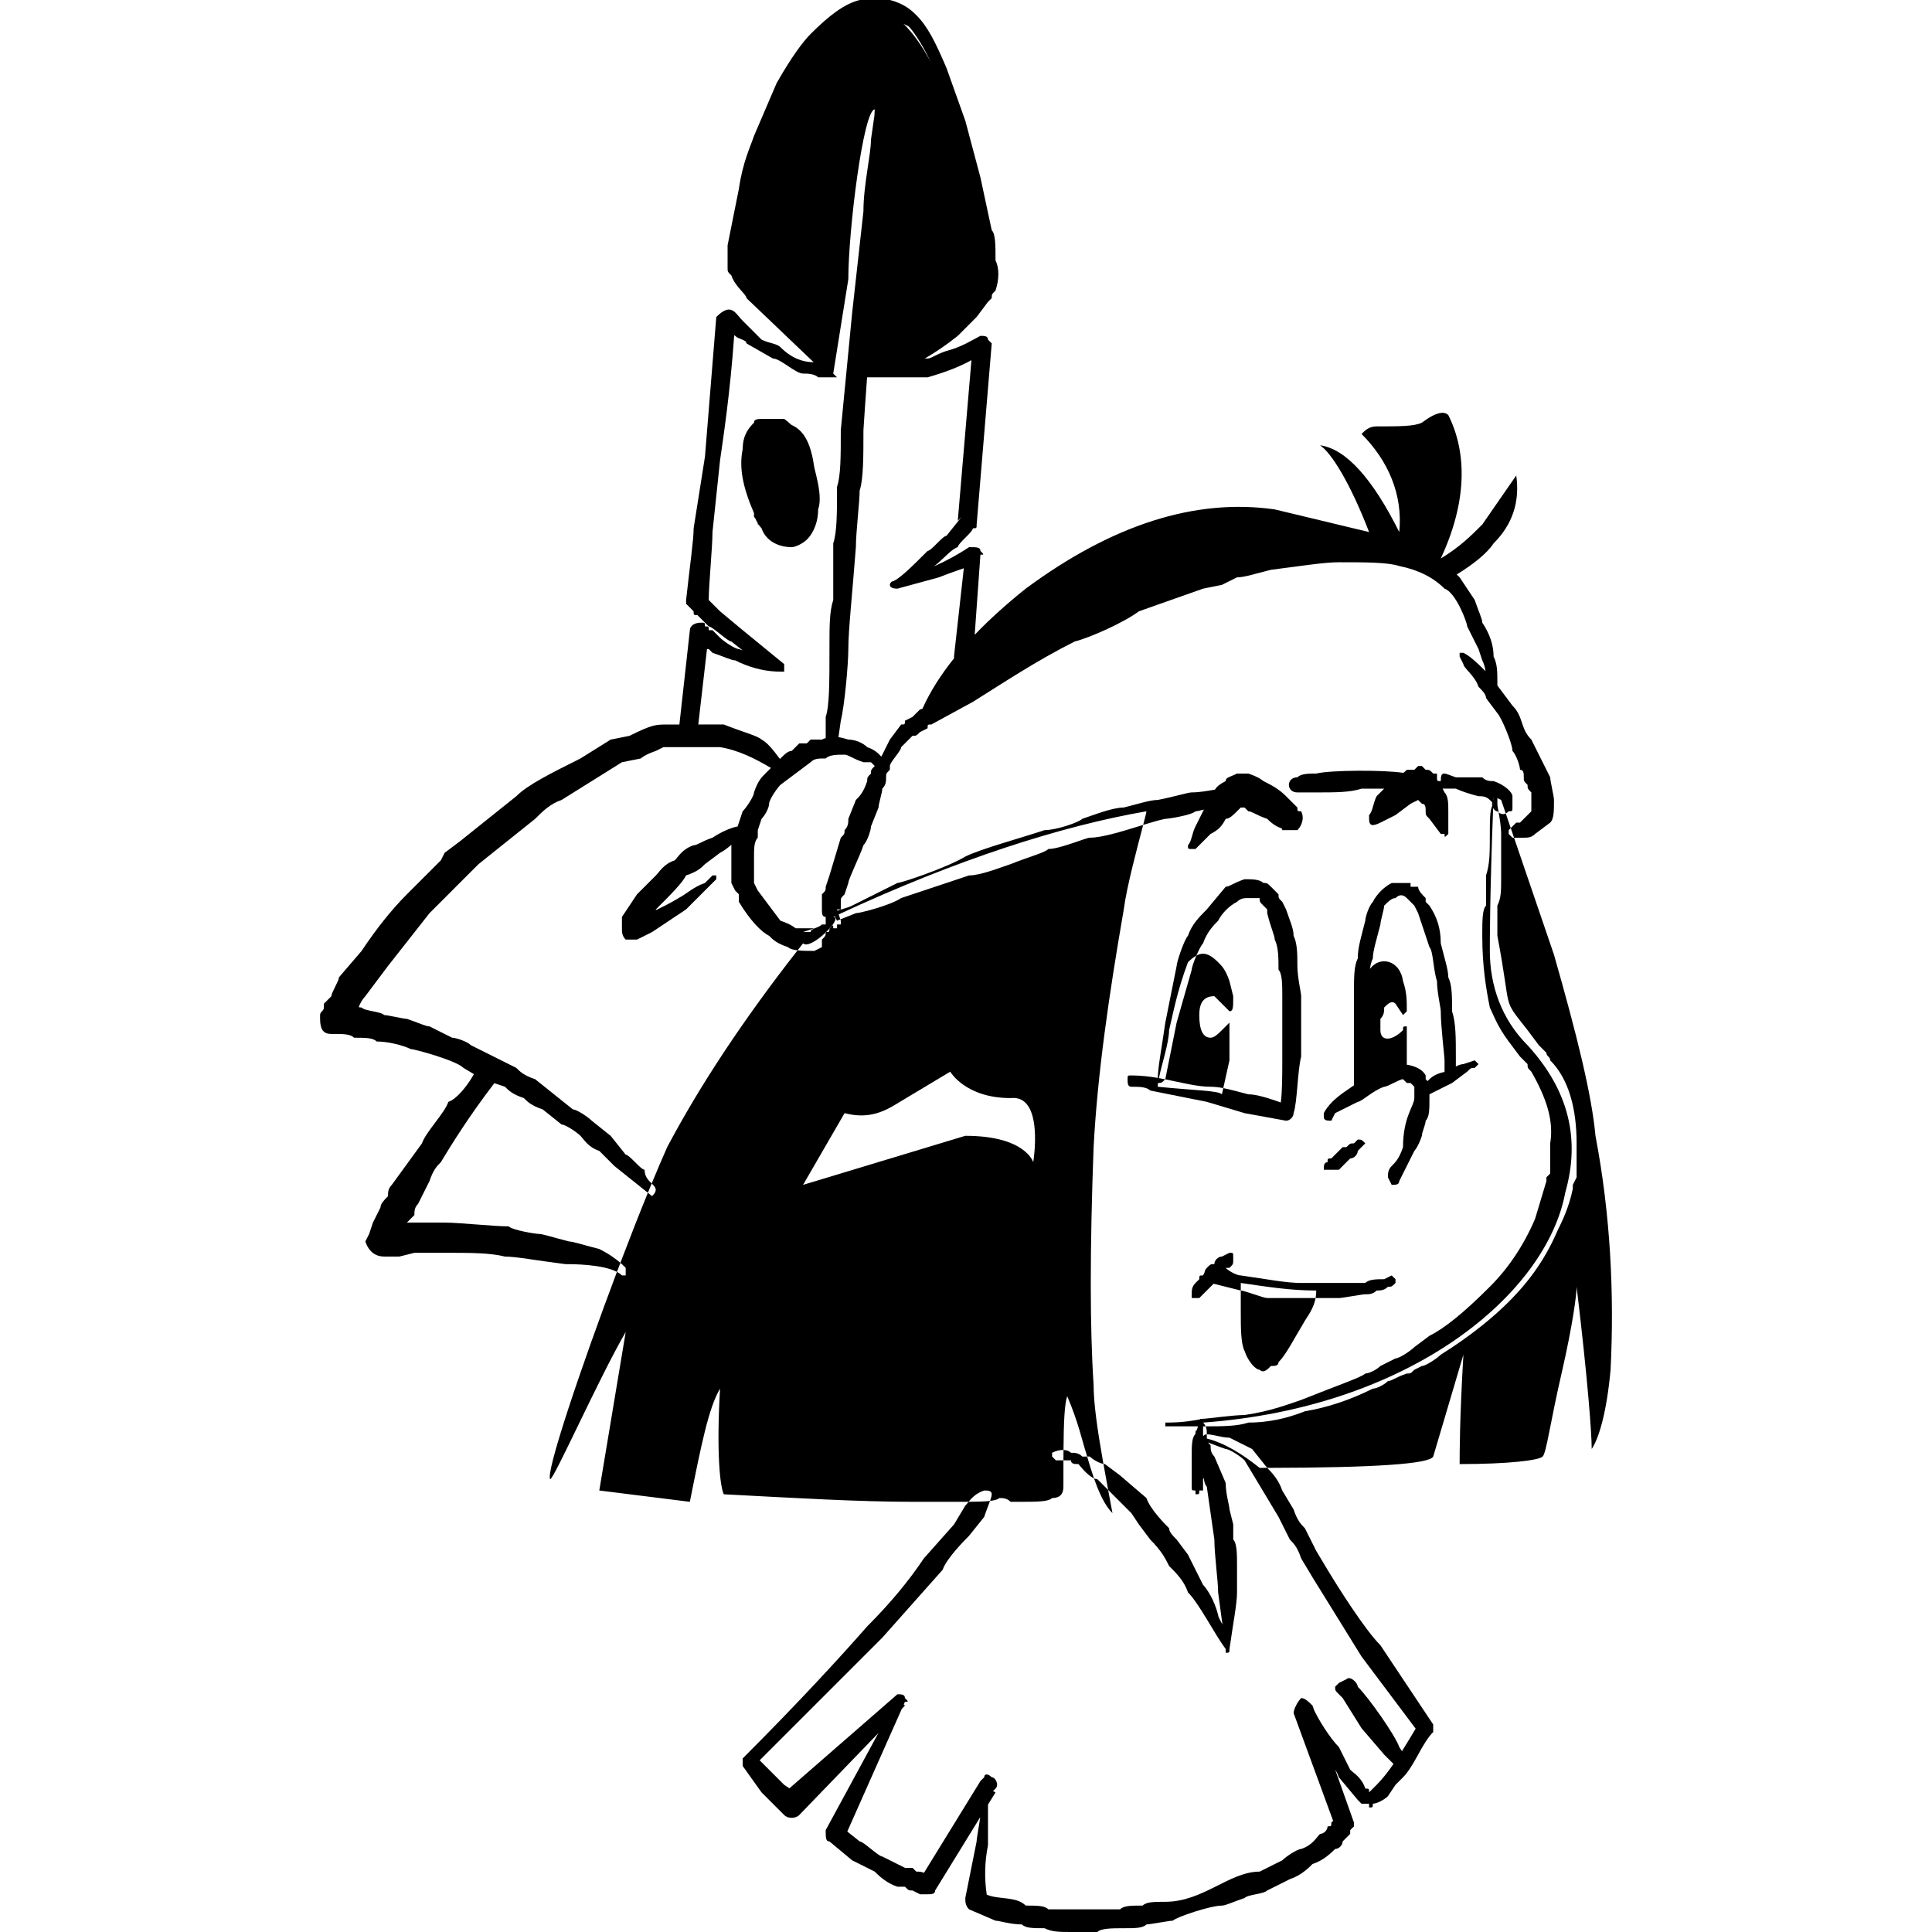
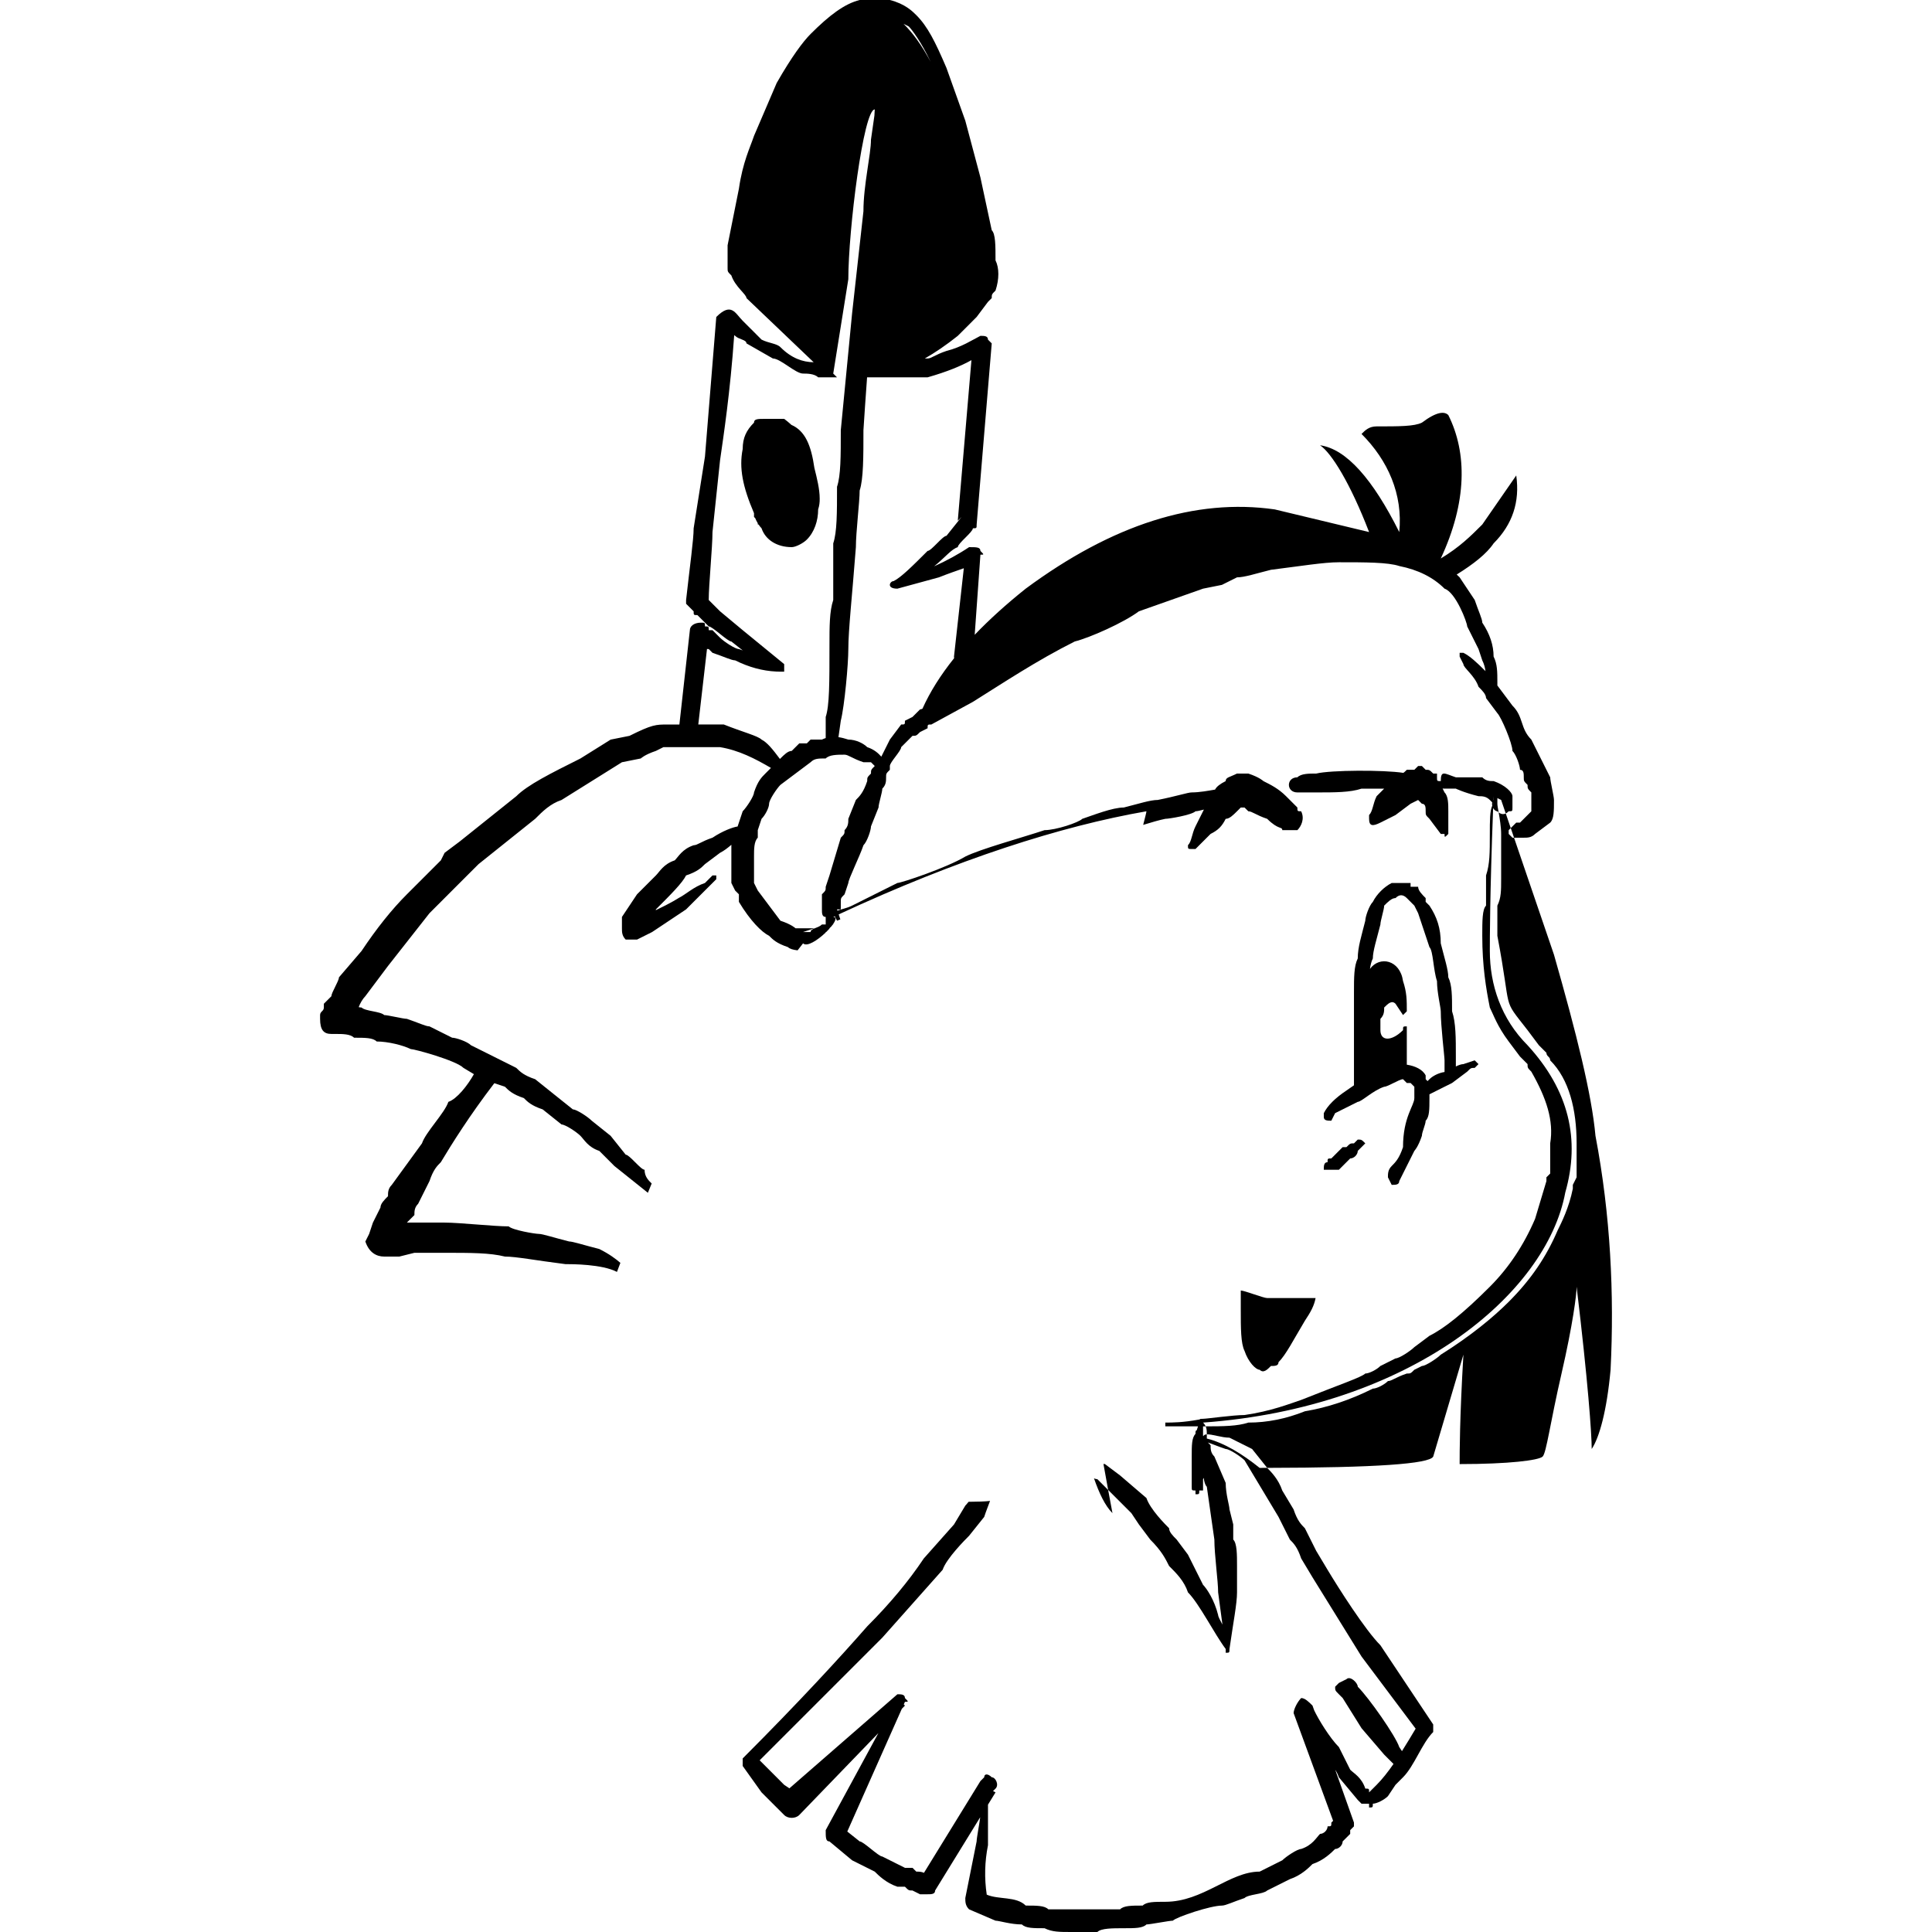
<svg xmlns="http://www.w3.org/2000/svg" version="1.1" id="Calque_1" x="0px" y="0px" width="500px" height="500px" viewBox="0 0 500 500" enable-background="new 0 0 500 500" xml:space="preserve">
  <g>
    <path d="M283.126,382.594c1.357,3.895,2.857,7.083,4.78,9.006c-0.392-2.089-0.765-4.088-1.119-6.004l-2.786-2.785   C283.726,382.811,283.43,382.727,283.126,382.594z" />
    <path d="M412.906,293.945c-0.975-10.74-4.88-26.365-10.74-46.875l-10.336-30.275h-0.409l-0.975-0.975v-0.976l0.535-0.535   l-1.294-3.791c-0.613,0.295-1.227,0.204-1.842-0.271c0.284,1.628,0.65,3.781,0.65,5.573v11.72c0,2.93,0,4.88-0.979,6.835v7.811   c3.904,20.51,0.979,15.625,7.814,24.414l2.931,3.91l1.949,1.95c0,0.976,0.98,0.976,0.98,1.955c4.88,4.88,6.835,12.695,6.835,21.485   v5.859v2.926l-0.98,1.954v0.976c-0.975,4.885-2.925,8.79-3.904,10.745c-2.931,6.835-6.835,12.694-12.695,18.555   c-3.905,3.905-9.765,8.79-17.575,13.67c-0.979,0.976-3.91,2.93-4.885,2.93l-1.955,0.976c-0.975,0.979-0.975,0.979-1.95,0.979   c-2.93,0.976-3.91,1.95-4.885,1.95c-0.975,0.98-2.93,1.955-3.905,1.955c-5.859,2.93-11.72,4.885-17.58,5.86   c-4.88,1.95-9.765,2.93-14.645,2.93c-2.791,0.929-6.481,0.972-11.041,0.974c0.289,0.65,0.296,1.303,0.296,1.956v0.112   c1.346-0.069,3.835,0.863,5.86,0.863l5.859,2.93l3.904,4.883c27.99-0.043,42.018-1.021,42.971-2.928l7.811-26.37   c-0.976,16.601-0.976,25.39-0.976,28.32c12.695,0,20.511-0.976,21.485-1.95c0.975-0.98,1.955-8.79,4.885-21.485   c2.925-12.694,3.905-20.51,3.905-22.46c2.93,24.41,3.905,38.085,3.905,41.99c1.955-2.93,3.904-9.765,4.885-20.51   C417.791,334.96,416.816,314.455,412.906,293.945z" />
-     <path d="M279.121,378.905c0,0,2.157,2.876,4.005,3.688c-0.61-1.754-1.193-3.648-1.771-5.639h-1.258   c-0.976-0.98-1.955-0.98-2.931-0.98c-0.459-0.459-1.141-0.694-1.934-0.721c-0.006,0.855-0.011,1.748-0.014,2.676h1.947   C277.166,378.905,278.142,378.905,279.121,378.905z" />
    <path d="M312.321,372.292v-1.085c-0.451,0.022-0.768,0.164-0.9,0.485l-0.074-0.112v-2.44c0.231,0,0.451-0.001,0.679-0.001   c-0.145-0.324-0.354-0.649-0.679-0.974c53.71-3.905,88.864-33.205,93.75-59.57c3.904-13.675,0.975-26.37-9.766-38.085   c-6.835-6.84-9.765-15.625-9.765-24.415c0-2.804,0-14.563,0.855-36.973c0.265,0.482,0.679,0.838,1.095,0.838   c0.109,0.109,0.22,0.202,0.329,0.287c-0.181-1.034-0.329-1.858-0.329-2.237v-1.469l0.979,0.489l1.191,3.488   c0.253-0.121,0.506-0.306,0.759-0.559c0.975,0,0.975,0,0.975-0.975v-2.931c0-0.975-1.949-2.93-4.88-3.904   c-0.975,0-1.955,0-2.93-0.98h-6.835c-2.93-0.975-3.905-1.95-3.905,0.98c-0.979,0-0.979,0-0.979-0.98v-0.975h-0.976   c-0.975-0.976-0.975-0.976-1.955-0.976l-0.975-0.979h-0.975l-0.98,0.979h-0.975h-0.976c-0.434,0.432-0.674,0.665-0.893,0.8   c-4.977-0.795-18.893-0.737-22.547,0.176c-1.95,0-3.905,0-4.88,0.975c-2.931,0-2.931,3.91,0,3.91h4.88c4.885,0,8.79,0,11.72-0.98   h5.86l-1.955,1.955c-0.976,1.955-0.976,3.905-1.95,4.881v0.979c0,1.95,0.975,1.95,2.93,0.976l3.905-1.955l3.905-2.926l1.951-0.979   l0.979,0.979c0.975,0,0.975,0.976,0.975,1.95c0,0.976,0,0.976,0.98,1.955l2.93,3.905h0.976c0,0.975,0,0.975,0.975,0v-5.86   c0-1.95,0-3.905-0.975-4.88l-0.503-1.009c0.151,0.018,0.315,0.028,0.503,0.028h2.93c0,0,1.95,0.98,5.86,1.955   c0.975,0,1.949,0,2.93,0.976l0.622,0.625c-0.072,0.278-0.061,0.578,0.006,0.867c-0.627,1.288-0.628,3.928-0.628,7.298   c0,4.885,0,7.814-0.98,10.74v7.814c-0.975,0.975-0.975,3.905-0.975,7.811c0,7.814,0.975,13.675,1.955,18.555   c0.975,1.955,1.95,4.885,4.88,8.79l2.93,3.905l1.955,1.954c0,0.976,0,0.976,0.976,1.955c3.904,6.835,5.859,12.695,4.885,18.556   v4.88v2.93l-0.98,0.976v0.979l-2.93,9.765c-2.93,6.835-6.835,12.695-11.715,17.58c-6.84,6.835-11.72,10.74-15.625,12.695   l-3.91,2.93c-0.975,0.976-3.905,2.926-4.88,2.926l-1.955,0.979l-1.95,0.975c-0.979,0.976-2.93,1.955-3.91,1.955   c-0.975,0.976-6.835,2.931-16.6,6.835c-2.93,0.976-7.815,2.931-14.65,3.905c-2.93,0-9.765,0.976-10.739,0.976   c-0.538,0-0.774,0.006-0.883,0.17c-4.36,0.81-7.053,0.81-8.883,0.81v0.975h8.464l-0.338,1.011   c-0.308,0.068-0.315,0.278-0.315,0.944c-0.976,0.976-0.976,2.931-0.976,5.86v5.855v1.954c0,0.976,0,0.976,0.976,0.976v0.979   c0.979,0,0.979,0,0.979-0.979h0.976v-0.976v-1.954l0.167-0.336c0.134,1.035,0.374,1.856,0.808,2.29l0.975,6.835l0.98,6.836   c0,3.909,0.975,10.744,0.975,13.675l1.114,8.345c-0.599-1.15-1.114-2.076-1.114-2.485c-0.975-3.909-2.93-6.835-3.904-7.814   l-3.905-7.811l-2.93-3.909c-0.98-0.976-1.955-1.95-1.955-2.926c-0.976-0.979-4.886-4.885-5.86-7.814l-6.835-5.86l-3.905-2.93   c-0.116,0-0.249-0.016-0.39-0.042c0.374,2.117,0.781,4.359,1.221,6.732l0.145,0.145l2.93,2.93l2.93,2.93l1.955,2.931l2.925,3.905   c2.931,2.93,3.91,4.885,4.886,6.84c1.955,1.949,3.904,3.904,4.885,6.835c2.93,2.93,6.835,10.739,9.765,14.649v0.976   c0.976,0,0.976,0,0.976-0.976c0.975-6.84,1.955-11.72,1.955-14.649v-6.835c0-2.931,0-5.86-0.98-6.84v-3.905l-0.975-3.905   c0-0.975-0.976-3.905-0.976-6.835l-2.93-6.835c-0.98-0.98-0.98-1.955-0.98-2.93l-0.698-0.703c1.089,0.358,2.618,1.016,4.608,1.678   c0.976,0,3.905,1.955,4.88,2.93l5.86,9.766l2.93,4.885l2.931,5.855c0.975,0.979,1.955,1.954,2.93,4.885l2.93,4.885l12.695,20.505   l14.001,18.665c-1.081,1.812-2.275,3.821-3.54,5.818l-0.696-1.043c-0.975-2.931-7.81-12.695-10.739-15.625   c0-0.98-1.955-2.931-2.931-1.955l-1.955,0.975l-0.975,0.98c0,0.975,0,0.975,0.975,1.949l0.976,0.98l4.885,7.81l5.86,6.835   l2.408,2.412c-1.42,2.043-2.893,3.932-4.363,5.403l-1.95,1.95c0-0.976,0-0.976-0.98-0.976c-0.975-2.93-2.93-3.904-3.904-4.88   l-2.931-5.859c-2.346-2.346-5.314-7.192-6.405-9.535l-0.43-1.21c-0.975-0.976-1.955-1.95-2.93-1.95   c-0.975,0.975-1.955,2.93-1.955,3.905l10.221,27.866l-0.456,0.453c0,0.976,0,0.976-0.975,0.976c0,0.979-0.975,1.955-1.95,1.955   c-0.979,0.975-1.955,2.93-4.885,3.904c-0.975,0-3.905,1.955-4.885,2.931l-5.855,2.93c-7.814,0-14.649,7.811-24.415,7.811   c-2.93,0-4.885,0-5.859,0.979c-2.931,0-4.886,0-5.86,0.975h-6.835h-5.86h-5.859c-0.976-0.975-2.931-0.975-5.86-0.975   c-2.455-2.454-6.965-1.485-10.087-2.826c-0.637-4.267-0.53-8.534,0.322-12.799v-7.815v-2.682l1.955-3.178l-0.653-0.326l0.653-0.649   c0.975-0.975,0-2.93-0.98-2.93c-0.975-0.975-1.95-0.975-1.95,0l-0.979,0.976l-14.613,23.75c-0.662-0.303-1.326-0.311-1.986-0.311   l-0.975-0.975h-1.955l-5.86-2.931c-0.975,0-4.88-3.909-5.86-3.909L219.276,474l14.117-31.763l0.803-0.832l-0.3-0.3l0.3-0.676   c0.975,0,0.975,0,0-0.975c0-0.98-0.975-0.98-1.95-0.98l-27.946,24.342l-1.354-0.901l-1.95-1.955l-4.395-4.396l31.735-31.734   l15.625-17.58c0.98-2.93,5.86-7.814,6.835-8.79l3.909-4.88c0.573-1.721,1.14-3.096,1.515-4.143   c-1.339,0.156-3.191,0.207-5.552,0.225c-0.309,0.375-0.579,0.719-0.847,0.988l-2.93,4.88l-7.81,8.79   c-3.91,5.859-8.79,11.72-14.65,17.58c-6.835,7.81-17.58,19.529-32.225,34.18v1.95l4.88,6.835l2.93,2.93l2.93,2.93   c0.975,0.98,2.93,0.98,3.905,0l20.472-21.202l-13.632,25.112c0,1.95,0,2.926,0.975,2.926l5.86,4.885l5.86,2.93   c0.975,0.975,2.93,2.93,5.86,3.905h1.95c0.975,0.979,0.975,0.979,1.955,0.979l1.95,0.976h1.955c0.975,0,1.955,0,1.955-0.976   l11.669-18.964c-0.193,1.623-0.929,5.417-0.929,6.265l-2.93,14.649c0,0.976,0,1.955,0.975,2.93l6.84,2.931   c0.975,0,3.904,0.975,6.835,0.975c0.975,0.98,2.93,0.98,5.859,0.98c1.95,0.975,3.905,0.975,6.835,0.975h6.835   c0.976-0.975,3.905-0.975,6.835-0.975c2.931,0,4.886,0,5.86-0.98c0.975,0,5.86-0.975,6.835-0.975   c0.98-0.976,9.765-3.905,12.695-3.905c0.979,0,2.93-0.979,5.859-1.955c0.98-0.975,4.886-0.975,5.86-1.95l5.86-2.93   c2.93-0.98,4.885-2.93,5.859-3.91c2.931-0.975,4.88-2.93,5.86-3.905c0.975,0,1.95-0.975,1.95-1.954l1.955-1.95v-0.976l0.975-0.979   v-0.976l-4.848-13.666c0.358,0.537,0.685,1.172,0.942,1.946l4.886,5.86l0.975,0.975h1.955v0.98c0.975,0,0.975,0,0.975-0.98   c0.976,0,2.931-0.975,3.905-1.95l1.955-2.93l1.95-1.955c2.93-2.93,4.885-8.79,7.814-11.72v-1.95l-13.67-20.51   c-3.91-3.905-10.745-14.646-13.675-19.53l-2.93-4.885l-2.931-5.855c-0.975-0.979-1.949-1.955-2.93-4.885l-2.93-4.885   c-0.976-2.93-2.931-4.88-3.905-5.855l-0.001-0.002c-0.646,0.001-1.289,0.002-1.949,0.002   C321.437,376.234,316.877,373.441,312.321,372.292z M386.541,206.055v0.976c-0.015,0.015-0.025,0.032-0.04,0.049   C386.515,206.737,386.527,206.401,386.541,206.055z M386.468,207.936l0.073,0.074c-0.028,0.029-0.054,0.064-0.08,0.097   C386.463,208.051,386.465,207.992,386.468,207.936z" />
    <path d="M208.807,139.65c1.955-1.955,2.93-4.885,2.93-7.815c0.309-0.929,0.421-1.857,0.4-2.817   c-0.002-2.413-0.687-5.167-1.375-7.923c-0.843-5.883-2.411-9.594-5.946-11.136c-0.594-0.549-1.216-1.069-1.869-1.559h-3.905h-0.975   c-1.955,0-2.93,0-2.93,0.975c-1.955,1.955-2.93,3.905-2.93,6.835c-0.98,4.885,0,9.765,2.93,16.6v0.98   c0.122,0.121,0.228,0.228,0.321,0.322c0.169,0.429,0.395,0.879,0.652,1.307c0.002,0.094,0.002,0.2,0.002,0.321h0.2   c0.246,0.371,0.509,0.713,0.775,0.979c0.98,2.931,3.91,4.88,7.815,4.88C205.877,141.6,207.832,140.625,208.807,139.65z" />
-     <path d="M322.086,288.085l10.745,1.955c0.976,0,1.95-0.979,1.95-1.955c0.98-2.93,0.98-10.74,1.955-14.649v-15.625   c0-0.976-0.975-4.881-0.975-7.811s0-5.86-0.98-7.814c0-1.95-0.975-3.905-1.95-6.836l-0.979-1.949   c-0.976-0.98-0.976-0.98-0.976-1.955l-1.955-1.955c-0.975-0.975-0.975-0.975-1.949-0.975c-0.976-0.976-2.931-0.976-4.886-0.976   c-2.93,0.976-3.904,1.95-4.88,1.95l-4.885,5.859c-1.95,1.955-3.905,3.91-4.88,6.836c-0.98,0.979-2.93,6.84-2.93,7.814l-2.931,14.65   c-0.944,6.591-1.883,11.358-1.948,14.317c-2.191-0.376-4.471-0.647-6.842-0.647c-0.975,0-0.975,0-0.975,0.975   c0,0.98,0,1.955,0.975,1.955c1.955,0,3.905,0,4.88,0.975l4.886,0.98l9.765,1.95L322.086,288.085z M299.626,281.25   c0-0.282,0.028-0.61,0.077-0.975c0.881-0.002,0.93-0.032,1.849-0.951c-0.538-0.106-1.079-0.21-1.629-0.307   c0.744-3.623,2.634-9.277,2.634-12.418c0.975-3.904,1.955-9.765,4.885-17.574c0.785-0.785,1.499-1.354,2.181-1.718   c0.588-1.378,1.265-2.708,1.725-3.168c0.975-2.93,2.93-4.88,3.904-5.859c0.976-1.95,2.931-3.905,4.886-4.88   c0.975-0.98,1.949-0.98,2.93-0.98h1.95h0.979c0,0.98,0,0.98,0.976,1.955l0.975,0.975v0.98c0.975,3.905,1.955,5.855,1.955,6.835   c0.975,1.95,0.975,4.88,0.975,7.81c0.976,0.98,0.976,3.91,0.976,6.836v7.814v7.811c0,5.016-0.002,8.973-0.387,11.885   c-2.777-0.975-6.157-2.115-8.398-2.115c-2.47-0.619-4.548-1.234-6.483-1.605l-0.356,1.605   C315.251,282.225,309.392,282.225,299.626,281.25z" />
-     <path d="M316.583,281.6l1.599-7.185v-9.765l-1.955,1.949c-0.976,0.98-1.95,1.955-2.931,1.955c-1.949,0-2.925-1.955-2.925-5.859   c0-2.931,0.976-4.885,3.905-4.885l2.93,2.93l0.976,0.979c0.975,0,0.975-0.979,0.975-3.909l-0.975-3.905   c-0.976-2.931-1.955-3.905-2.931-4.88c-2.145-2.146-3.765-2.713-5.629-1.718c-0.658,1.546-1.206,3.151-1.206,3.667l-3.904,13.676   l-2.931,14.645c-0.011,0.012-0.019,0.019-0.029,0.029c4.274,0.849,8.191,1.926,11.744,1.926   C314.375,281.25,315.455,281.384,316.583,281.6z" />
    <path d="M332.831,335.936h-4.885c-0.975,0-5.86-1.95-6.835-1.95v4.88c0,4.885,0,8.79,0.975,10.745c0.98,2.93,2.931,4.88,3.91,4.88   c0.976,0.979,1.95,0,2.925-0.976c0.98,0,1.955,0,1.955-0.975c1.955-1.955,3.905-5.86,6.835-10.745   c1.49-2.232,2.406-3.898,2.761-5.859h-3.735H332.831z" />
-     <path d="M254.706,385.74c0.976,0,1.95,0,1.95,0.979c0,0.403-0.172,0.981-0.436,1.718c1.221-0.143,2.02-0.371,2.391-0.742   c0.975,0,1.955,0,2.93,0.975h1.955c4.88,0,7.811,0,8.785-0.975c1.955,0,2.93-0.976,2.93-2.931c0-2.463,0-4.739,0.008-6.835h-1.957   l-0.98-0.975v-0.98c1.033-0.516,2.063-0.75,2.951-0.721c0.056-7.173,0.253-11.814,0.959-13.924   c2.93,6.835,3.905,11.715,4.88,14.645c0.095,0.33,0.188,0.655,0.283,0.98h0.691c0.863,0.858,2.478,1.716,3.521,1.908   c-1.582-8.963-2.54-15.673-2.54-20.463c-0.98-14.65-0.98-35.16,0-61.525c0.975-18.555,3.905-39.064,7.81-61.525   c0.725-5.773,3.579-16.348,5.02-21.866c-4.797,1.47-10.454,3.312-13.81,3.312c-0.975,0-7.81,2.93-10.739,2.93   c-0.976,0.98-4.886,1.955-9.766,3.91c-2.93,0.976-7.814,2.926-10.744,2.926l-17.575,5.859c-2.93,1.955-10.745,3.91-11.72,3.91   l-4.02,1.606l0.114,0.344v0.979h-0.975v0.976h-0.98c0-0.767-0.008-0.921-0.481-0.482c-0.153,0.19-0.317,0.384-0.494,0.581   c-0.001,0.821-0.043,0.873-0.845,0.875c-0.043,0.043-0.087,0.085-0.131,0.127c-0.002,0.842-0.047,0.896-0.979,1.829v1.95   l-1.95,0.979c-1.545,0-3.086-0.001-4.346-0.146c-13.987,17.889-25.241,34.867-33.744,50.926c-1.251,2.815-2.603,5.989-4.016,9.412   c0.986,0.961,1.706,1.688,0.111,3.283l-1.098-0.879c-2.289,5.615-4.712,11.799-7.119,18.131c0.599,0.521,1.05,0.971,1.382,1.303   v0.975v0.98h-0.975c-0.344-0.344-0.785-0.646-1.294-0.914c-9.585,25.411-18.586,52.322-17.261,53.645   c0.975,0,12.695-26.365,19.53-38.086l-6.835,41.016l23.435,2.93c2.93-14.645,4.885-24.41,7.815-29.295   c-0.975,16.6,0,25.39,0.975,27.345c18.555,0.976,35.155,1.95,48.83,1.95h10.74c1.38,0,2.635,0,3.777-0.008   C251.484,387.67,252.582,386.451,254.706,385.74z M207.832,306.64l10.74-18.555c3.905,0.976,7.815,0.976,12.695-1.95l14.65-8.79   c0,0,3.905,6.835,15.624,6.835c8.79-0.975,5.86,16.601,5.86,16.601s-1.955-6.835-17.58-6.835L207.832,306.64z" />
    <path d="M346.501,302.735l2.931-2.931c0.975,0,1.955-0.975,1.955-1.955l0.975-0.975l0.975-0.975c-0.975-0.98-0.975-0.98-1.949-0.98   l-0.98,0.98c-0.975,0-0.975,0-1.95,0.975h-0.979l-2.931,2.93c-0.975,0-0.975,0-0.975,0.976c-0.975,0-0.975,0.979-0.975,1.955h2.93   H346.501z" />
    <path d="M155.097,323.24c-3.905-0.976-6.835-1.95-7.815-1.95c-3.905-0.979-6.835-1.955-7.81-1.955c-0.975,0-6.835-0.975-7.815-1.95   c-3.905,0-12.695-0.979-16.6-0.979h-3.905h-3.905h-1.955l1.955-1.95c0-0.98,0-1.955,0.975-2.93l2.93-5.86   c0.975-2.93,1.95-3.905,2.93-4.885c2.814-4.687,7.432-12.083,13.848-20.448l2.752,0.918c0.975,0.975,1.955,1.955,4.885,2.93   c0.975,0.976,1.95,1.955,4.88,2.931l4.885,3.904c0.975,0,3.905,1.955,4.88,2.931c0.98,0.975,1.955,2.93,4.885,3.904l3.905,3.91   l4.885,3.905l3.782,3.026c0.332-0.813,0.661-1.616,0.987-2.404c-0.826-0.805-1.839-1.772-1.839-3.552   c-0.98,0-3.91-3.905-4.885-3.905l-3.905-4.885l-4.885-3.905c-0.975-0.979-3.905-2.93-4.88-2.93l-4.885-3.905l-4.88-3.91   c-2.93-0.975-3.91-1.95-4.885-2.93l-5.86-2.93l-5.86-2.926c-0.975-0.979-3.905-1.955-4.88-1.955l-5.86-2.93   c-0.98,0-2.93-0.975-5.86-1.955c-0.975,0-4.885-0.975-5.86-0.975c-0.975-0.976-4.885-0.976-5.86-1.955   c-0.182,0-0.434-0.034-0.74-0.09c0.345-0.977,1.027-2.148,1.715-2.84l5.86-7.811l10.745-13.67l6.835-6.84l0.975-0.975l1.955-1.955   l2.93-2.926l14.65-11.72c1.95-1.955,3.905-3.905,6.835-4.885l7.81-4.88l7.815-4.885l4.88-0.976c0,0,0.98-0.979,3.91-1.955   l1.95-0.975h1.955h1.95h1.955h8.79c4.883,0.813,9.084,2.982,13.176,5.378l-1.456,1.457c-0.98,0.975-1.955,1.955-2.93,4.885   c0,0.975-1.955,3.905-2.93,4.88l-0.98,2.931l-0.334,1.004c-1.203,0.168-3.849,1.136-6.5,2.9c-2.93,0.98-3.905,1.955-4.88,1.955   c-2.93,0.975-3.91,2.93-4.885,3.905c-2.93,0.979-3.905,2.93-4.88,3.905l-4.885,4.885l-3.905,5.859v0.976v0.979v0.976   c0,0.975,0,1.95,0.975,2.93h0.975h0.98h0.975l3.905-1.955l8.79-5.86l5.86-5.859l1.955-1.95v-0.979h-0.98l-1.95,1.955   c-2.93,0.975-4.885,2.93-6.84,3.904c0,0-1.81,1.204-5.877,3.133c0.014-0.074,0.022-0.143,0.022-0.203   c3.905-3.904,6.835-6.834,7.81-8.789c2.93-0.976,3.905-1.95,4.885-2.926l3.905-2.93c0.976-0.49,1.953-1.224,2.93-2.078v2.078v5.855   v1.955l0.975,1.954l0.975,0.976v1.955c2.93,4.88,5.86,7.81,7.815,8.785c0.975,0.979,1.955,1.954,4.88,2.93   c0.463,0.463,1.365,0.706,2.494,0.834c0.472-0.603,0.938-1.204,1.416-1.81c0.995,0.997,3.768-0.802,5.859-2.804   c0-0.043,0.001-0.078,0.001-0.126c0.049,0,0.085-0.001,0.13-0.001c0.299-0.291,0.584-0.585,0.845-0.875c0-0.035,0-0.062,0-0.099   c0.208-0.209,0.365-0.363,0.494-0.482c0.136-0.169,0.264-0.334,0.378-0.493c0.036,0,0.064,0,0.104,0l-0.034-0.102   c0.732-1.058,0.915-1.854,0.034-1.854c0.133-0.062,0.264-0.122,0.397-0.184l0.583,1.159l0.86-0.344l-0.428-1.288   c30.661-14.254,57.522-22.843,79.642-26.688c0,0.255-0.333,1.577-0.841,3.523c2.188-0.67,4.196-1.263,5.726-1.568   c0.976,0,6.835-0.979,7.811-1.955c0.408,0,1.159-0.171,2.174-0.438l-2.174,4.344c-0.976,1.955-0.976,3.91-1.95,4.885   c0,0.975,0,0.975,0.975,0.975h0.976l3.904-3.904c1.955-0.976,2.931-1.955,3.91-3.905c0.976,0,1.95-0.979,2.931-1.955l0.975-0.975   h0.975l0.98,0.975c0.975,0,1.95,0.976,4.88,1.955c2.93,2.93,3.905,1.95,3.905,2.93h0.979h2.931c0.975-0.979,1.949-2.93,0.975-4.885   c-0.975,0-0.975,0-0.975-0.975l-2.931-2.931c-1.955-1.955-3.91-2.93-5.859-3.904c0,0-0.976-0.98-3.905-1.955h-1.955h-0.975   c-1.955,0.975-2.931,0.975-2.931,1.955c-1.467,0.731-2.382,1.463-2.748,2.197c-1.664,0.29-4.071,0.732-6.042,0.732   c-0.975,0-3.904,0.975-8.79,1.95c-1.955,0-4.88,0.979-8.79,1.955c-2.93,0-7.81,1.95-10.739,2.93   c-0.976,0.976-6.835,2.93-9.766,2.93c-5.859,1.95-16.604,4.88-20.509,6.835c-4.88,2.931-16.6,6.836-17.575,6.836l-11.72,5.859   c-1.384,0.69-2.759,0.896-3.796,1.303l-0.109-0.328h0.975V233.4c0-0.98,0-0.98,0.975-1.955l0.975-2.93   c0-0.976,2.93-6.836,3.91-9.766c0.975-0.975,1.95-3.905,1.95-4.885l1.955-4.88c0-0.976,0.975-3.905,0.975-4.886   c0.98-0.975,0.98-1.949,0.98-2.93c0-0.975,0-0.975,0.975-1.95v-0.979c0-0.975,2.93-3.905,2.93-4.88l2.93-2.931   c0.975,0,0.975,0,1.95-0.975l1.955-0.98c0-0.975,0-0.975,0.975-0.975l10.745-5.859c7.81-4.881,16.6-10.74,26.365-15.625   c3.904-0.975,12.694-4.88,16.604-7.81l16.601-5.86l4.88-0.979l3.91-1.95c1.949,0,4.88-0.98,8.784-1.955   c7.815-0.975,13.676-1.95,17.58-1.95c6.835,0,12.695,0,15.625,0.976c4.886,0.975,8.79,2.93,11.721,5.859   c2.93,0.976,5.859,8.79,5.859,9.766l2.931,5.859l0.975,2.931c0.463,0.926,0.702,1.854,0.83,2.782   c-2.326-2.311-4.022-3.893-5.715-4.737h-0.976v0.975l0.976,1.955c0,0.975,2.93,2.93,3.91,5.86c0.975,0.975,1.949,1.95,1.949,2.93   l2.931,3.905c0.979,0.975,3.904,7.814,3.904,9.765c0.98,0.976,1.955,3.905,1.955,4.885c0.976,0,0.976,0.976,0.976,1.95   c0,0.98,0,0.98,0.979,1.955c0,0.975,0,0.975,0.976,1.955v1.95v2.93l-1.955,1.955l-0.976,0.976h-0.975l-1.42,1.419l0.849,2.485   h2.521c0.979,0,1.955,0,2.93-0.975l3.91-2.93c0.975-0.976,0.975-2.931,0.975-5.86c0-0.976-0.975-4.88-0.975-5.86l-4.885-9.765   c-2.931-2.931-1.955-5.86-4.886-8.79l-3.904-5.209v-0.646c0-2.93,0-4.885-0.976-6.84c0-2.93-0.975-5.86-2.93-8.785   c0-0.979-0.975-2.93-1.955-5.859l-3.905-5.86c-0.253-0.253-0.506-0.494-0.759-0.731c4.323-2.687,7.757-5.372,9.549-8.059   c4.88-4.885,6.835-10.74,5.86-17.58l-8.79,12.695c-2.93,2.93-5.86,5.86-10.74,8.79c6.835-14.646,6.835-27.345,1.95-37.11   c-0.975-0.975-2.93-0.975-6.835,1.955c-1.955,0.975-5.86,0.975-11.72,0.975c-1.95,0-2.931,0.98-3.905,1.955   c6.835,6.835,10.74,15.625,9.765,25.39c-6.835-13.67-13.67-21.485-20.505-22.46c2.925,1.95,7.811,9.765,12.695,22.46l-24.415-5.86   c-20.51-2.93-41.995,3.905-64.455,20.51c-4.977,3.979-9.388,7.96-13.198,11.94l1.479-20.73c0.979,0,0.979,0,0-0.975   c0-0.98-0.975-0.98-2.93-0.98c-2.822,1.884-5.876,3.535-9.044,4.963c3.016-2.472,4.401-4.389,6.12-4.963   c0-0.975,3.904-3.905,3.904-4.88c0.976,0,0.976,0,0.976-0.979l3.904-46.875l-0.975-0.975c0-0.975-0.976-0.975-1.955-0.975   c-1.95,0.975-4.88,2.93-8.785,3.905c-2.93,0.975-3.91,1.955-4.885,1.955h-0.728c2.546-1.436,5.543-3.463,8.542-5.86l4.88-4.885   l2.93-3.905l0.975-0.975c0-0.98,0-0.98,0.98-1.955c0.975-2.93,0.975-5.86,0-7.811c0-3.91,0-6.84-0.98-7.814l-2.93-13.67   l-3.905-14.65l-4.88-13.67c-2.93-6.84-4.885-10.745-7.815-13.675c-0.975-0.975-2.93-2.93-6.835-3.905h-7.815   c-3.905,0.975-7.81,3.905-12.695,8.79c-1.95,1.95-4.88,5.86-8.785,12.695l-5.86,13.67c-0.98,2.93-2.93,6.835-3.91,13.675   l-2.93,14.645v3.91v1.95c0,0.975,0,0.975,0.98,1.955c0.975,2.93,3.905,4.88,3.905,5.86l17.389,16.596   c-2.866-0.042-5.732-1.035-8.599-3.901c-0.975-0.979-2.93-0.979-4.885-1.955l-1.95-1.955l-2.93-2.925   c-1.955-1.955-2.93-4.885-6.835-0.979l-2.93,36.135l-2.93,18.555c0,2.931-0.98,9.766-1.955,18.556v0.975l1.955,1.955   c0,0.975,0,0.975,0.975,0.975l2.93,2.93c0.975,0,4.88,3.905,5.86,3.905c1.022,0.818,1.999,1.59,2.936,2.313l-0.986-0.358   c-0.975,0-3.905-1.955-4.88-2.93l-1.955-1.955h-0.975c0-0.975,0-0.975-0.975-0.975c0-0.976,0-0.976-0.98-0.976   c-1.95,0-2.93,0.976-2.93,1.95l-2.712,24.415h-1.192h-1.955c-2.925,0-3.905,0-9.765,2.93l-4.88,0.976l-7.815,4.885   c-7.81,3.905-13.67,6.835-16.6,9.765l-14.65,11.721l-3.905,2.93l-0.975,1.95l-1.955,1.955l-6.835,6.835   c-3.905,3.904-7.815,8.79-11.72,14.649l-5.86,6.835c0,0.976-1.95,3.905-1.95,4.881l-1.955,1.954v0.976   c0,0.979-0.975,0.979-0.975,1.955v0.975c0,2.93,0.975,3.91,2.93,3.91h0.975c1.955,0,3.905,0,4.885,0.975   c2.925,0,4.88,0,5.855,0.976c2.93,0,6.84,0.979,8.79,1.955c0.98,0,11.72,2.93,13.675,4.88l2.7,1.621   c-1.646,2.936-4.406,6.436-6.61,7.169c-0.975,2.93-5.86,7.814-6.835,10.745l-7.81,10.739c-0.98,0.976-0.98,1.955-0.98,2.931   c-0.975,0.975-1.95,1.955-1.95,2.93l-1.955,3.905l-0.975,2.93l-0.98,1.955c0.98,2.93,2.93,3.905,4.885,3.905h3.905l3.91-0.976h7.81   c6.835,0,11.72,0,15.625,0.976c2.93,0,7.815,0.975,15.625,1.955c1.725,0,9.531,0.002,13.355,2.016   c0.295-0.783,0.591-1.564,0.887-2.344C159.393,325.814,157.67,324.528,155.097,323.24z M225.407,200.195   c-0.975,0.975-0.975,0.975-0.975,1.955c-0.975,2.93-1.955,3.904-2.93,4.88l-1.955,4.885c0,0.976,0,1.95-0.975,2.93   c0,0.976,0,0.976-0.975,1.95l-2.93,9.766l-0.975,2.93c0,0.979,0,0.979-0.98,1.955v0.975v2.93c0,0.98,0,1.955,0.98,1.955v0.976   v0.979h-0.98c-0.975,0.976-2.93,0.976-2.93,1.95h-1.95l2.93-0.975h-4.885c0,0-0.975-0.976-3.905-1.955l-5.86-7.811l-0.975-1.954   v-1.955v-4.881c0-1.955,0-3.904,0.975-4.885v-1.95l0.975-2.93c0.98-0.979,1.955-2.93,1.955-3.905c0-0.979,1.955-3.91,2.93-4.885   l3.905-2.93l3.905-2.93c0.98-0.976,1.955-0.976,3.91-0.976c0.975-0.979,2.93-0.979,4.88-0.979c0.975,0,1.955,0.979,4.885,1.955   h1.95l0.98,0.975C225.407,199.22,225.407,199.22,225.407,200.195z M244.942,138.67c-0.98,0-3.91,3.91-4.885,3.91   c-3.905,3.905-6.835,6.835-8.79,7.81c-0.975,0-1.95,1.955,0.98,1.955l10.74-2.93c2.491-0.997,4.723-1.738,6.446-2.355l-2.541,22.86   c0,0.15,0.017,0.284,0.028,0.423c-3.494,4.359-6.243,8.719-8.196,13.079c-0.286,0.112-0.5,0.173-0.622,0.173l-1.95,1.95   l-1.955,0.98c0,0.975,0,0.975-0.975,0.975l-2.93,3.905l-2.209,4.419c-0.78-0.888-1.842-1.862-3.65-2.464   c-0.975-0.976-2.93-1.955-4.885-1.955c-0.945-0.315-1.781-0.518-2.557-0.629l0.606-4.251c0.975-3.91,1.95-14.65,1.95-18.556   c0-4.885,0.98-13.675,1.955-26.37c0-3.905,0.975-11.715,0.975-14.645c0.98-2.93,0.98-8.79,0.98-15.625   c0.228-3.656,0.563-8.436,0.943-13.675h15.657c5.186-1.48,8.684-2.962,11.35-4.445l-3.535,41.555l0.975-0.975L244.942,138.67z    M240.867,16.026c-2.308-4.299-4.659-7.559-7.038-9.863l1.343,0.672C236.024,7.683,238.349,10.75,240.867,16.026z M184.392,168.945   c2.93,0.975,4.885,1.955,5.86,1.955c3.55,1.772,7.104,2.734,10.654,2.896c0.03,0.01,0.061,0.023,0.091,0.033l0.015-0.03   c0.32,0.014,0.64,0.03,0.959,0.03h0.975v-1.955l-10.74-8.79l-5.86-4.88l-1.955-1.955l-0.975-0.975c0-3.91,0.975-13.675,0.975-17.58   l1.955-18.555c0.901-6.314,2.637-17.631,3.666-32.405l0.24,0.18c0.975,0.975,2.93,0.975,2.93,1.95l6.835,3.91   c1.955,0,5.86,3.905,7.815,3.905c0.975,0,2.93,0,3.905,0.975h1.955h1.95h0.98l-0.98-0.975l3.905-24.415   c0-12.695,3.91-43.945,6.84-43.945l-0.09,1.607l-0.89,6.207c0,3.905-1.95,11.715-1.95,18.55l-2.93,26.37l-2.93,30.275   c0,6.835,0,11.715-0.975,14.645c0,6.835,0,11.72-0.98,14.65v14.65c-0.975,2.93-0.975,6.835-0.975,11.715   c0,9.77,0,15.625-0.975,18.555v5.465c-0.329,0.108-0.655,0.233-0.98,0.396h-2.93l-0.975,0.979h-0.975h-0.98l-1.95,1.95   c-0.98,0-1.955,0.976-2.93,1.955l-0.128,0.128c-1.851-2.481-3.304-4.285-4.756-5.013c-0.975-0.976-4.88-1.95-9.765-3.905h-6.609   l2.254-19.535c0.148,0.004,0.299,0.005,0.451,0.005C183.417,167.97,183.417,167.97,184.392,168.945z" />
-     <path d="M321.111,330.08c-0.975,0-2.93-0.98-3.905-1.955h0.976c0.975-0.975,0.975-0.975,0.975-1.955v-0.975   c0-0.976,0-0.976-0.975-0.976l-1.955,0.976c-0.976,0-1.95,0.975-1.95,1.955c-0.98,0-0.98,0-1.955,0.975   c-0.323,0.323-0.536,0.755-0.609,1.223l-0.365,0.732c-0.976,0-0.976,0-0.976,0.975l-0.979,0.976   c-0.976,0.979-0.976,1.955-0.976,2.93v0.976h1.955l0.976-0.976l1.949-1.95l0.784-0.783l7.031,1.759v-1.955   c6.835,0.979,12.695,1.955,19.53,1.955c0,0.698-0.06,1.337-0.17,1.95h6.029c0.976,0,5.86-0.976,6.835-0.976   c0.98,0,1.955,0,2.931-0.975c0.979,0,1.955,0,2.93-0.976c0.975,0,0.975,0,1.955-0.979v-0.976l-0.98-0.975l-1.949,0.975   c-1.955,0-3.905,0-4.886,0.976h-16.6C332.831,332.03,327.946,331.055,321.111,330.08z" />
    <path d="M344.546,290.04l0.98-1.955l5.86-2.93c0.975,0,3.904-2.931,6.835-3.905c0.975,0,3.904-1.955,4.88-1.955l0.979,0.98h0.976   l0.975,0.975v0.975v0.98v0.975c0,1.955-2.93,4.881-2.93,12.695c-0.976,2.93-1.95,3.905-2.931,4.885   c-0.975,0.976-0.975,1.95-0.975,2.926l0.975,1.954c0.98,0,1.955,0,1.955-0.975l0.976-1.955l2.93-5.86c0,0,0.98-0.975,1.955-3.904   c0-0.976,0.975-2.931,0.975-3.905c0.98-0.979,0.98-2.93,0.98-5.86v-0.975l1.95-0.98l3.904-1.949l3.91-2.931   c0.976-0.979,0.976-0.979,1.95-0.979l0.98-0.976l-0.98-0.975l-2.93,0.975c-0.487,0-1.219,0.243-1.95,0.609v-2.563   c0-4.881,0-8.785-0.98-11.716c0-3.909,0-6.835-0.975-8.79c0-1.955-0.975-4.885-1.95-8.79c0-3.904-0.979-6.835-2.93-9.765   l-0.98-0.975v-0.98c-0.975-0.975-1.949-1.95-1.949-2.93h-0.98h-0.975v-0.975h-0.976h-3.91c-1.949,0.975-3.904,2.93-4.88,4.885   c-0.975,0.975-1.955,3.904-1.955,4.88c-0.975,3.905-1.949,6.835-1.949,9.765c-0.98,1.955-0.98,4.885-0.98,8.79v8.79v15.246   c-0.609,0.419-1.255,0.867-1.95,1.354c-2.93,1.955-4.885,3.91-5.859,5.86v0.976C342.597,290.04,343.571,290.04,344.546,290.04z    M357.246,239.26c0-0.979,0.976-3.91,0.976-4.885c0.975-0.975,1.949-1.955,2.93-1.955c0.975-0.975,1.95-0.975,2.93,0l0.976,0.98   l0.975,0.975l0.98,1.955l2.93,8.785c0.975,0.979,0.975,5.859,1.95,8.79c0,2.93,0.979,6.835,0.979,7.814   c0,3.905,0.976,11.716,0.976,12.695v3.016c-1.602,0.249-3.094,1.054-3.905,1.864l-0.496,0.496c-0.128-0.137-0.28-0.293-0.484-0.496   v-0.975c-0.756-1.516-2.686-2.439-4.88-2.779v-6.986v-2.93c-0.979,0-0.979,0-0.979,0.975c-2.931,2.931-5.855,2.931-5.855,0v-2.93   c0.976-0.975,0.976-1.95,0.976-2.93c0.975-0.976,1.949-1.95,2.93-0.976l1.95,2.931l0.979-0.976c0-2.93,0-4.885-0.979-7.814   c-0.79-5.534-6.06-6.586-8.558-3.157c0.142-1.045,0.371-1.948,0.747-2.703C355.291,246.095,356.267,243.165,357.246,239.26z" />
  </g>
</svg>